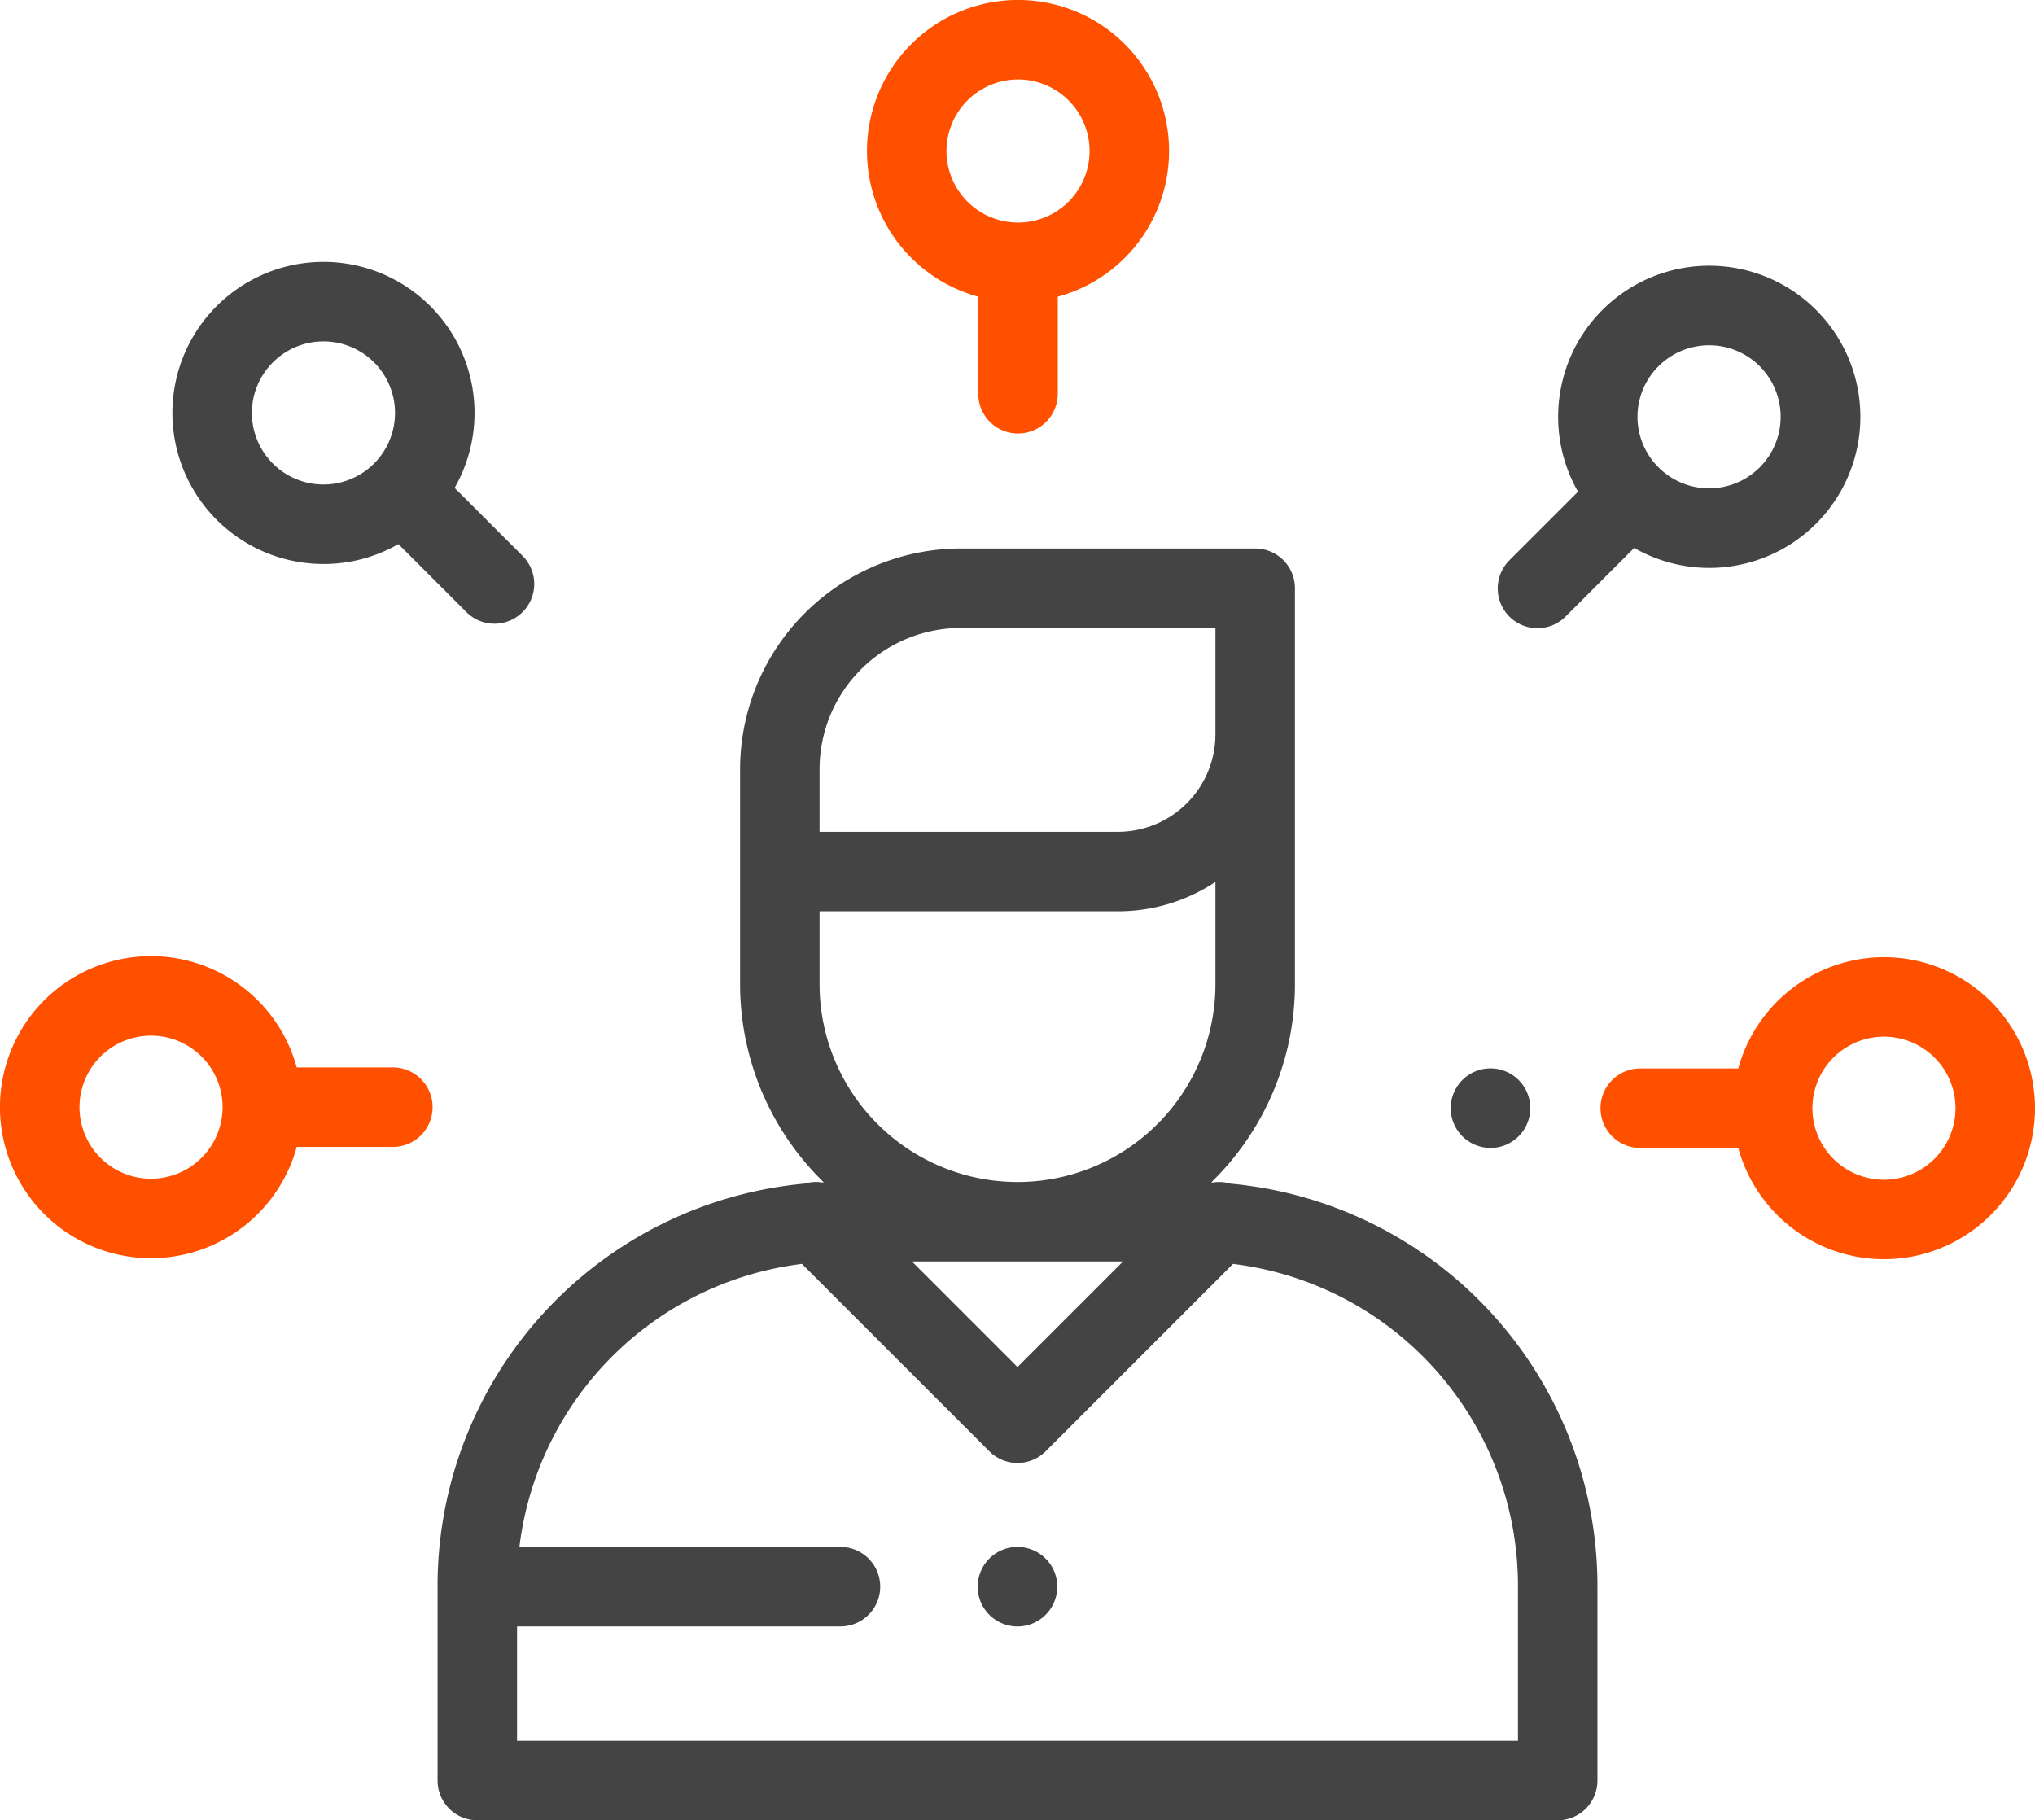
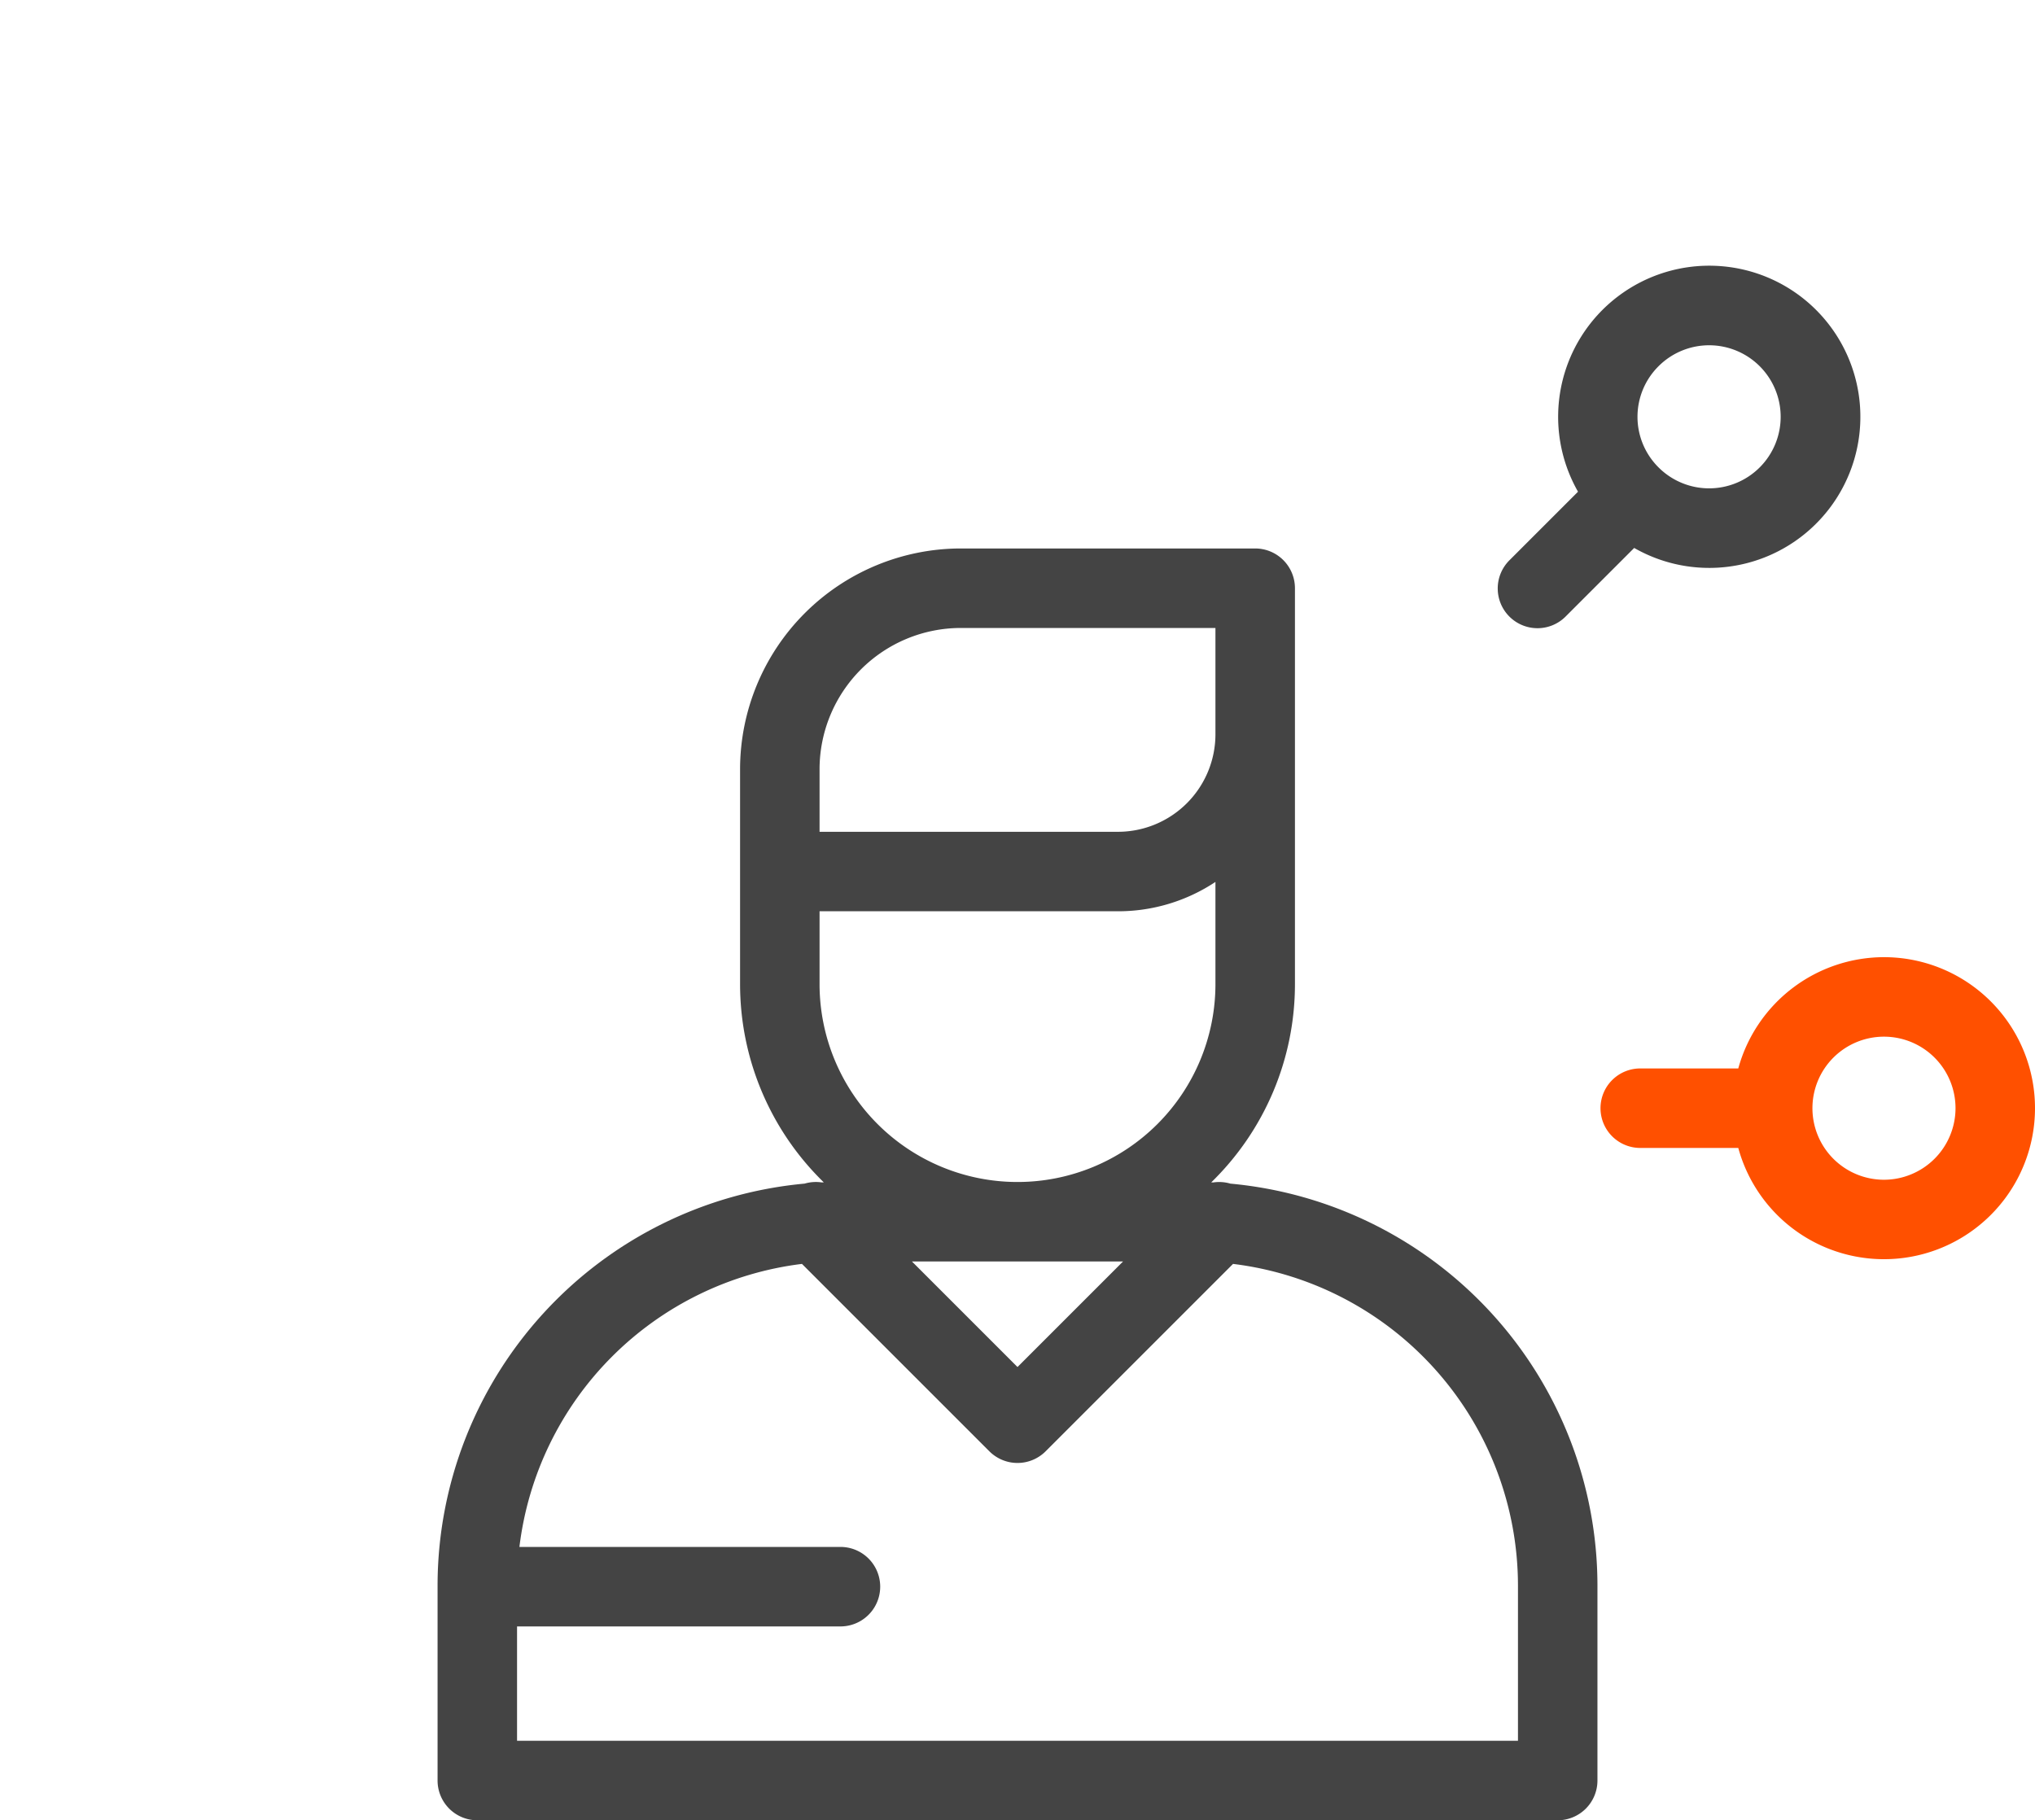
<svg xmlns="http://www.w3.org/2000/svg" viewBox="0 0 89.432 80">
  <defs>
    <style>.cls-1{fill:#444;}.cls-2{fill:#ff5000;}</style>
  </defs>
  <title>资源 28</title>
  <g id="图层_2" data-name="图层 2">
    <g id="图层_1-2" data-name="图层 1">
      <path class="cls-1" d="M54.072,52.02a1.752,1.752,0,0,0-.754-.052c-.029-.001-.059-.002-.088-.003a12.154,12.154,0,0,0,3.679-8.716V25.852a1.747,1.747,0,0,0-1.747-1.747H42.223a9.71,9.71,0,0,0-9.699,9.699v9.444a12.154,12.154,0,0,0,3.679,8.716c-.029.001-.059.002-.088.003a1.755,1.755,0,0,0-.754.052A17.753,17.753,0,0,0,19.23,69.676v8.577A1.747,1.747,0,0,0,20.976,80h47.48a1.747,1.747,0,0,0,1.747-1.747V69.677A17.754,17.754,0,0,0,54.072,52.02Zm-4.717,3.421-4.639,4.639-4.639-4.639h9.278ZM36.017,33.804a6.213,6.213,0,0,1,6.205-6.205H53.415v4.674a4.288,4.288,0,0,1-4.284,4.284H36.017V33.804Zm0,9.445V40.05H49.131a7.73,7.73,0,0,0,4.284-1.29v4.489a8.699,8.699,0,0,1-17.398,0ZM66.71,76.507H22.723V71.48h14.254a1.747,1.747,0,0,0,0-3.493h-14.15A14.26,14.26,0,0,1,35.244,55.548L43.481,63.785a1.747,1.747,0,0,0,2.47,0l8.237-8.237A14.254,14.254,0,0,1,66.71,69.677Z" />
-       <path class="cls-1" d="M44.716,67.986a1.748,1.748,0,1,0,1.235.512A1.76,1.76,0,0,0,44.716,67.986Z" />
-       <path class="cls-2" d="M42.992,13.04v4.266a1.747,1.747,0,0,0,3.494,0V13.04a6.638,6.638,0,1,0-3.494,0Zm1.747-9.547a3.144,3.144,0,1,1-3.144,3.144A3.148,3.148,0,0,1,44.738,3.493Z" />
      <path class="cls-1" d="M67.568,27.609a1.742,1.742,0,0,0,1.235-.512l3.015-3.015A6.641,6.641,0,1,0,69.349,21.61l-3.017,3.017a1.747,1.747,0,0,0,1.235,2.982ZM72.888,16.095a3.144,3.144,0,1,1,0,4.447A3.134,3.134,0,0,1,72.888,16.095Z" />
      <path class="cls-2" d="M82.795,42.067a6.648,6.648,0,0,0-6.403,4.891h-4.266a1.747,1.747,0,1,0,0,3.493h4.266a6.637,6.637,0,1,0,6.403-8.384Zm0,9.782a3.144,3.144,0,1,1,3.144-3.144A3.148,3.148,0,0,1,82.795,51.849Z" />
-       <path class="cls-1" d="M65.502,50.451a1.748,1.748,0,1,0-1.235-.512A1.752,1.752,0,0,0,65.502,50.451Z" />
-       <path class="cls-2" d="M17.306,46.913H13.04a6.638,6.638,0,1,0,0,3.493h4.266a1.747,1.747,0,0,0,0-3.493ZM6.638,51.804A3.144,3.144,0,1,1,9.782,48.66,3.148,3.148,0,0,1,6.638,51.804Z" />
-       <path class="cls-1" d="M14.215,24.787a6.599,6.599,0,0,0,3.294-.874l3.015,3.015a1.747,1.747,0,0,0,2.47-2.47l-3.015-3.015a6.639,6.639,0,1,0-5.764,3.344Zm-2.223-8.861a3.144,3.144,0,0,1,4.447,4.446l-.001.001a3.144,3.144,0,0,1-4.447-4.447Z" />
    </g>
  </g>
</svg>